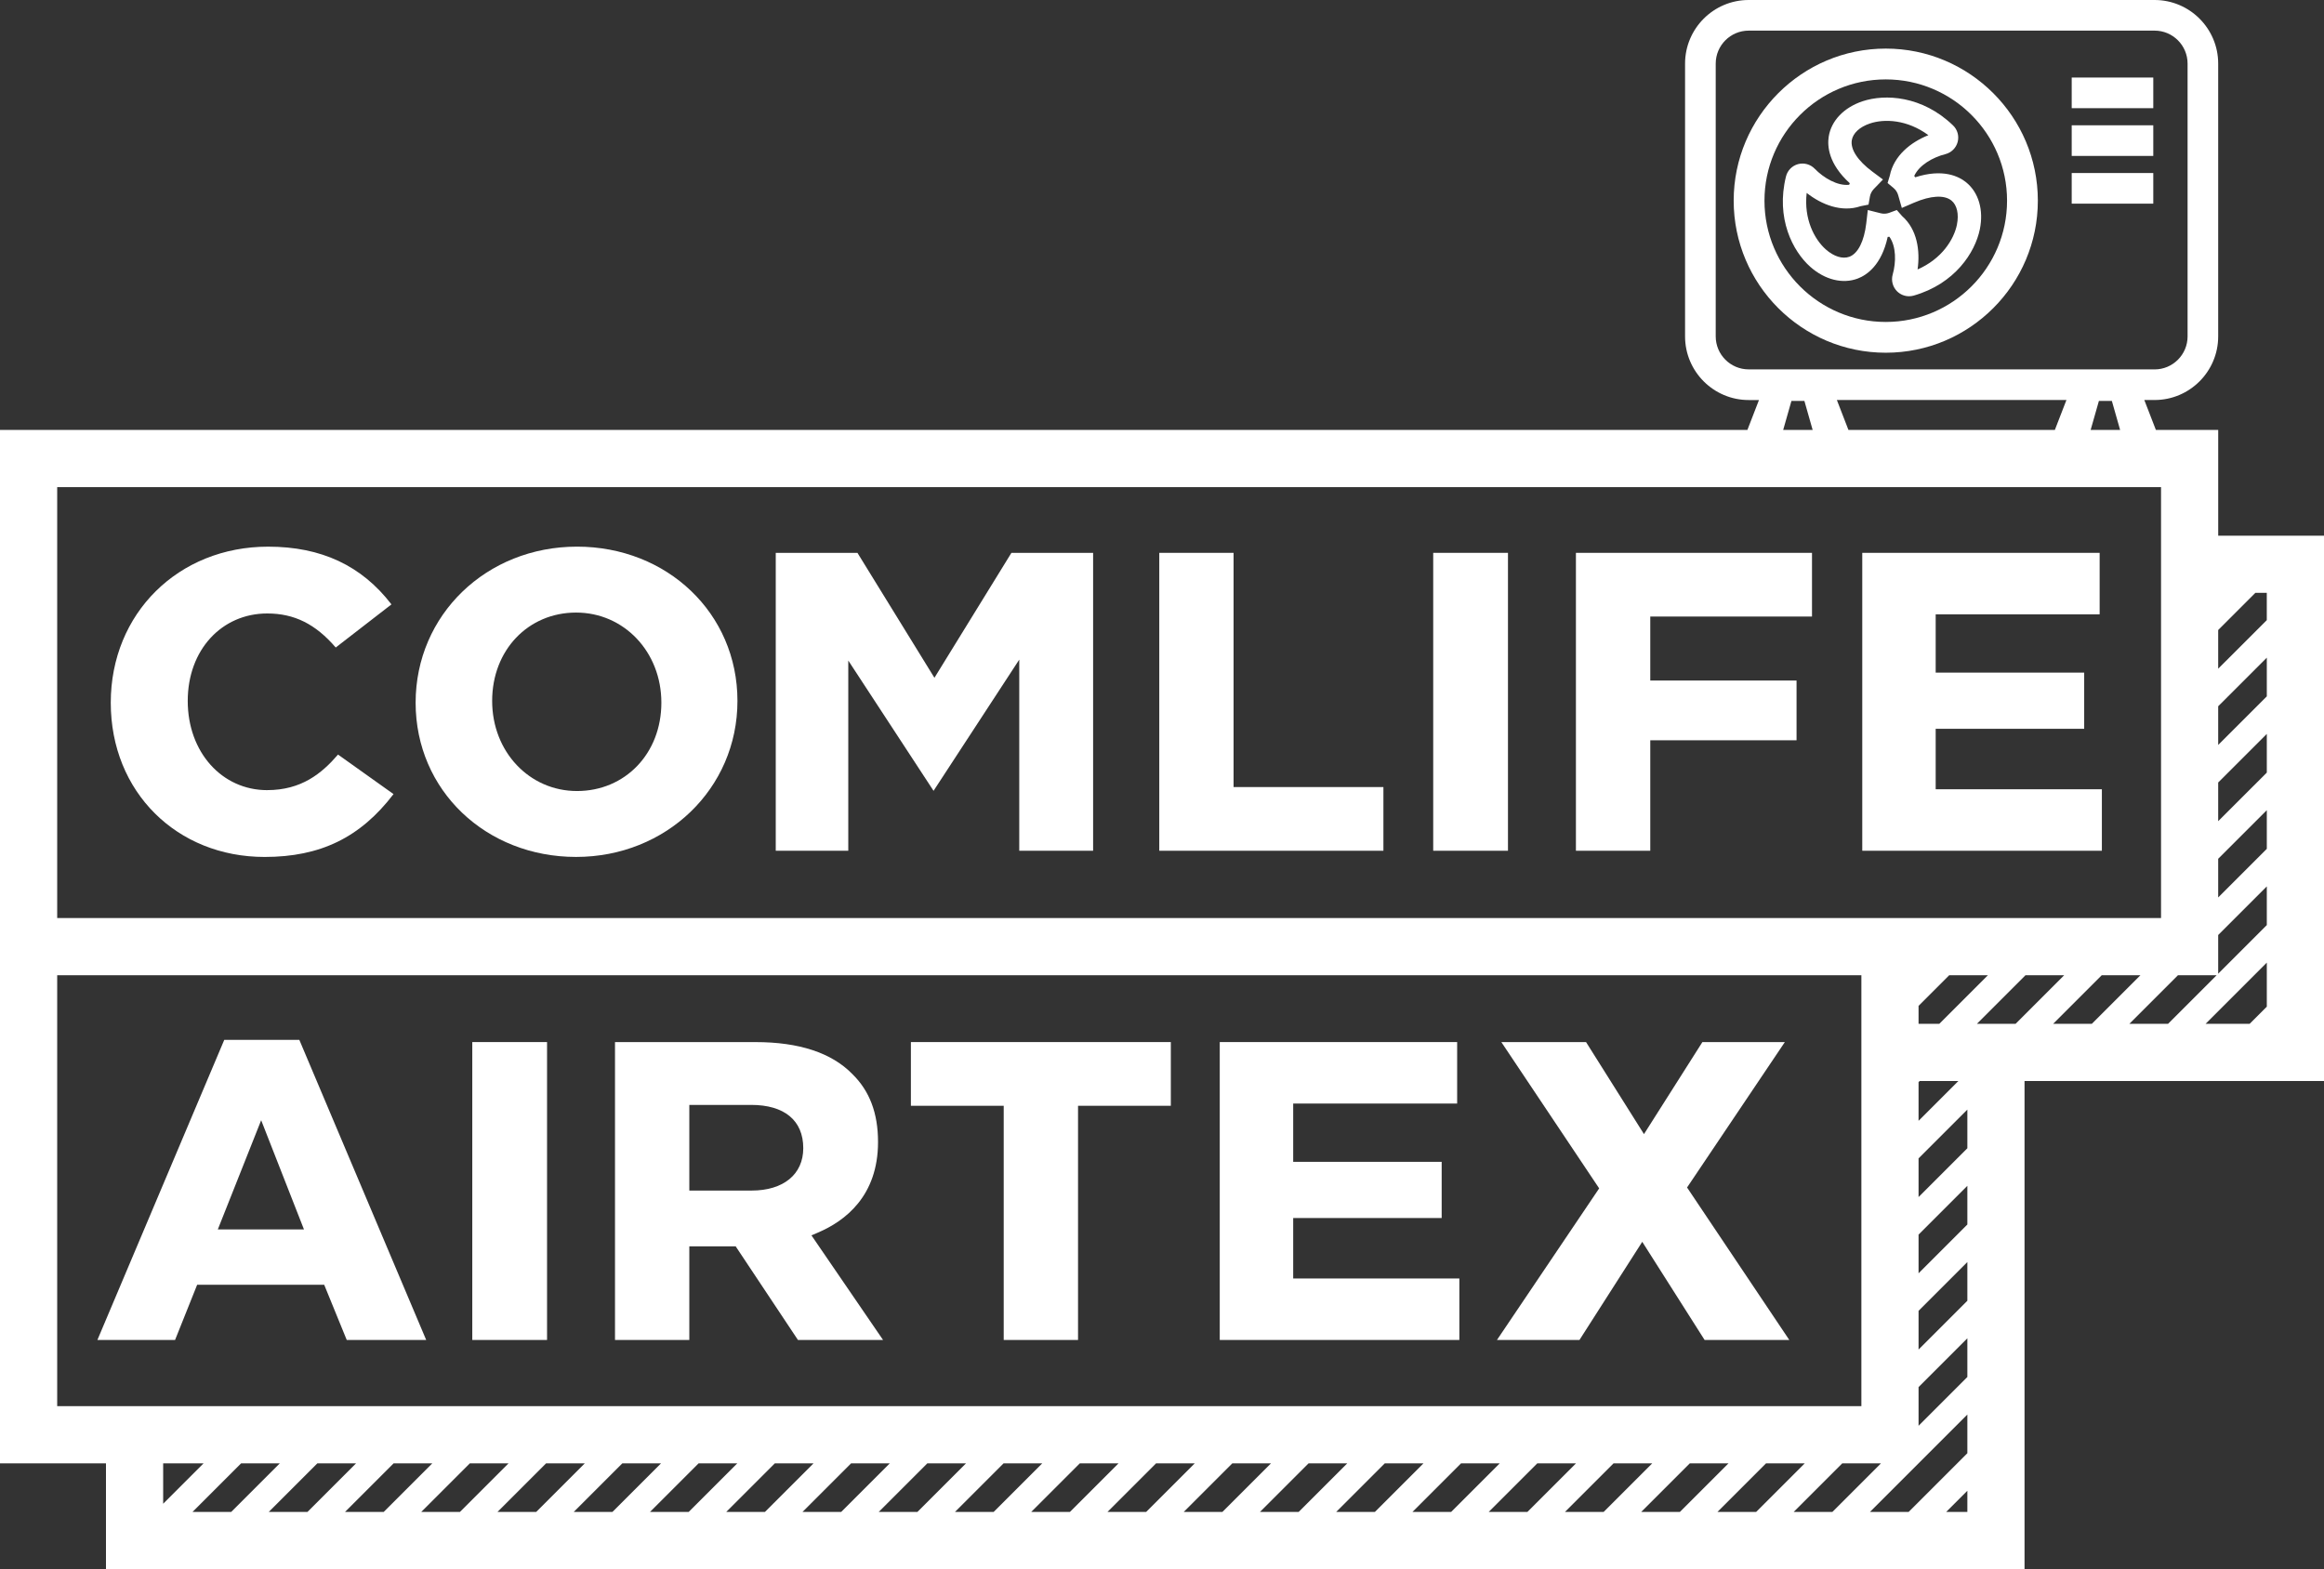
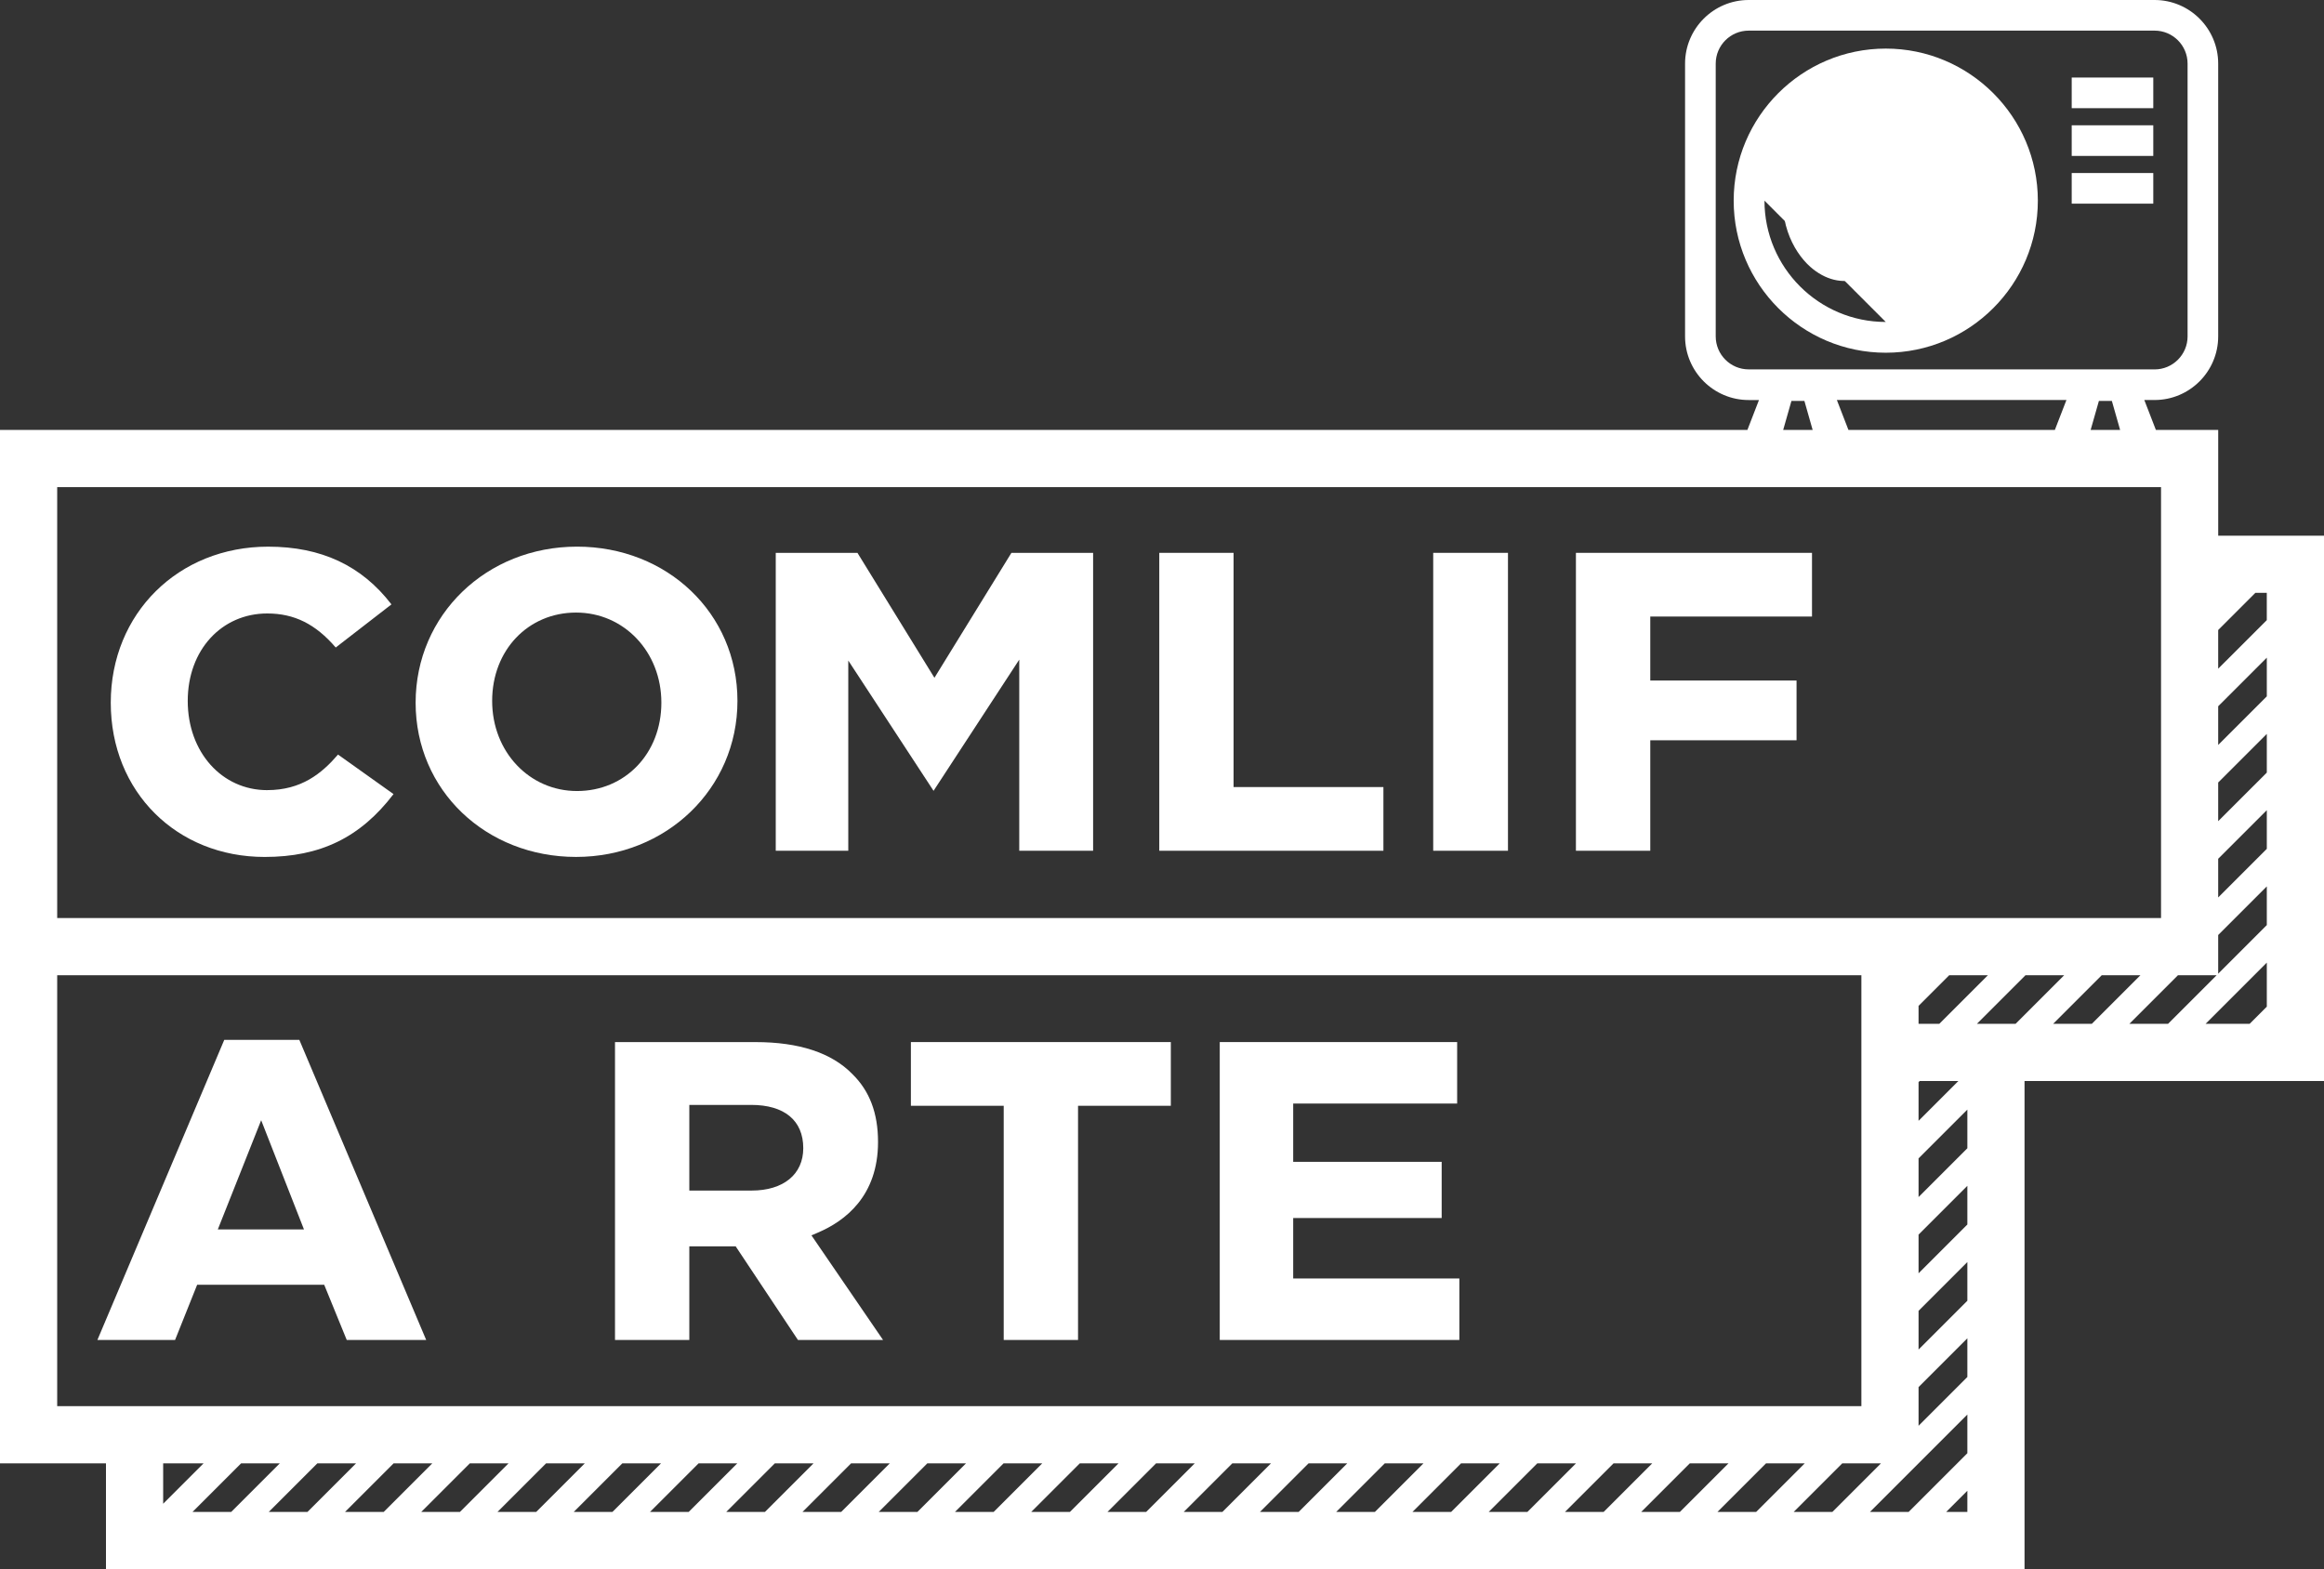
<svg xmlns="http://www.w3.org/2000/svg" id="_レイヤー_2" viewBox="0 0 1000 675.25">
  <rect x="0" y="0" width="1000" height="675.25" fill="#333333" stroke="none" />
  <defs>
    <style>.cls-1{fill:#fff;stroke-width:0px;}</style>
  </defs>
  <g id="_レイヤー_1-2">
    <rect class="cls-1" x="891.44" y="33.37" width="35.1" height="13.18" />
    <rect class="cls-1" x="891.44" y="53.92" width="35.1" height="13.18" />
    <rect class="cls-1" x="891.44" y="74.46" width="35.1" height="13.18" />
-     <path class="cls-1" d="M811.43,20.91c-36.08,0-65.44,29.36-65.44,65.44s29.35,65.44,65.44,65.44,65.44-29.35,65.44-65.44-29.35-65.44-65.44-65.44ZM811.43,138.55c-28.78,0-52.19-23.41-52.19-52.19s23.41-52.19,52.19-52.19,52.19,23.41,52.19,52.19-23.41,52.19-52.19,52.19Z" />
+     <path class="cls-1" d="M811.43,20.91c-36.08,0-65.44,29.36-65.44,65.44s29.35,65.44,65.44,65.44,65.44-29.35,65.44-65.44-29.35-65.44-65.44-65.44ZM811.43,138.55c-28.78,0-52.19-23.41-52.19-52.19Z" />
    <path class="cls-1" d="M846.05,78.48c-3.19-2.59-10.04-6.02-21.94-2.19-.14-.2-.29-.39-.43-.59,2.14-4.66,7.98-8,13.39-9.36,2.59-.66,4.62-2.67,5.3-5.26.68-2.56-.09-5.3-1.99-7.11-13.3-12.83-29.28-13.61-38.94-10.39-8.01,2.68-13.46,8.35-14.55,15.18-.65,4.06-.17,11.71,9.07,20.1-.11.22-.2.44-.29.66-4.98.56-10.92-2.91-14.8-6.9-1.86-1.92-4.61-2.67-7.18-1.99-2.56.7-4.55,2.72-5.19,5.3-4.46,17.92,2.86,32.16,10.47,38.91,6.33,5.6,13.96,7.48,20.42,5.02,3.84-1.47,10.22-5.71,12.87-17.9.25-.02.48-.05.73-.08,2.96,4.17,2.93,10.9,1.42,16.27-.73,2.56,0,5.33,1.88,7.21,1.39,1.38,3.25,2.13,5.16,2.13.67,0,1.35-.09,2.01-.28,17.75-5.11,26.42-18.56,28.45-28.53,1.69-8.28-.5-15.83-5.86-20.19ZM842.06,96.67c-1.3,6.37-6.51,14.74-16.94,19.28,1.15-8.05-.15-17.26-6.66-22.97l-2.28-2.6-3.25,1.2c-1.2.43-2.36.52-3.67.2l-5.56-1.4-.66,5.7c-.91,7.74-3.55,12.98-7.24,14.4-2.91,1.08-6.7-.07-10.17-3.15-4.86-4.31-9.52-13-8.23-24.3,6.39,5.01,15.04,8.5,23.22,5.7l3.39-.67.59-3.41c.21-1.24.79-2.37,1.66-3.29l3.97-4.11-4.58-3.41c-6.25-4.65-9.47-9.56-8.84-13.47.49-3.06,3.41-5.76,7.8-7.23,6.18-2.08,16.01-1.74,25.16,5.03-7.55,3.02-14.87,8.77-16.6,17.41l-.96,3.18,2.55,2.13c.97.81,1.66,1.87,2.01,3.09l1.57,5.51,5.26-2.27c7.16-3.08,13.02-3.42,16.09-.92,2.4,1.95,3.28,5.83,2.36,10.37Z" />
    <path class="cls-1" d="M954.48,230.53v-45.52h-26.82l-4.98-12.87h4.42c15.09,0,27.37-12.28,27.37-27.38V27.38c0-15.1-12.28-27.38-27.37-27.38h-174.66c-15.09,0-27.37,12.28-27.37,27.38v117.39c0,15.1,12.28,27.38,27.37,27.38h4.43l-4.98,12.87H0v444.72h45.6v45.52s0,0,0,0h0s825.54,0,825.54,0v-210.06h128.86v-234.66h-45.52ZM790.39,172.14h98.78l-4.98,12.87h-88.82l-4.98-12.87ZM899.59,185.01l3.55-12.47h5.58l3.55,12.47h-12.67ZM752.45,158.96c-7.83,0-14.19-6.37-14.19-14.2V27.38c0-7.83,6.36-14.2,14.19-14.2h174.66c7.83,0,14.19,6.37,14.19,14.2v117.39c0,7.83-6.37,14.2-14.19,14.2h-174.66ZM770.85,172.54h5.57l3.55,12.47h-12.68l3.55-12.47ZM24.61,209.62h905.27v185.45H24.61v-185.45ZM834.48,440.58h0s-8.94,0-8.94,0v-7.71l13.2-13.2h16.65l-20.91,20.91ZM842.68,465.19l-17.14,17.14v-16.65l.49-.49h16.65ZM24.61,605.12v-185.45h776.33v185.45H24.61ZM70.21,629.73h17.39l-17.39,17.39v-17.39ZM82.84,650.64l20.92-20.92h16.65l-20.92,20.92h-16.65ZM115.65,650.64l20.92-20.92h16.65l-20.92,20.92h-16.65ZM148.46,650.64l20.92-20.92h16.65l-20.92,20.92h-16.65ZM181.26,650.64l20.92-20.92h16.65l-20.92,20.92h-16.65ZM214.07,650.64l20.92-20.92h16.65l-20.92,20.92h-16.65ZM246.88,650.64l20.92-20.92h16.65l-20.92,20.92h-16.65ZM279.69,650.64l20.92-20.92h16.65l-20.92,20.92h-16.65ZM312.5,650.64l20.92-20.92h16.65l-20.92,20.92h-16.65ZM345.31,650.64l20.92-20.92h16.65l-20.92,20.92h-16.65ZM378.11,650.64l20.92-20.92h16.65l-20.92,20.92h-16.65ZM410.92,650.64l20.92-20.92h16.65l-20.92,20.92h-16.65ZM443.73,650.64l20.92-20.92h16.65l-20.92,20.92h-16.65ZM476.54,650.64l20.92-20.92h16.65l-20.92,20.92h-16.65ZM509.35,650.64l20.92-20.92h16.65l-20.92,20.92h-16.65ZM542.16,650.64l20.92-20.92h16.65l-20.92,20.92h-16.65ZM574.96,650.64l20.92-20.92h16.65l-20.92,20.92h-16.65ZM607.77,650.64l20.92-20.92h16.65l-20.92,20.92h-16.65ZM640.58,650.64l20.92-20.92h16.65l-20.92,20.92h-16.65ZM673.39,650.64l20.92-20.92h16.65l-20.92,20.92h-16.65ZM706.2,650.64l20.92-20.92h16.65l-20.92,20.92h-16.65ZM739.01,650.64l20.92-20.92h16.65l-20.92,20.92h-16.65ZM771.81,650.64l20.92-20.92h16.65l-20.92,20.92h-16.65ZM846.54,650.64h-9.11l9.11-9.11v9.11ZM846.54,625.38l-25.27,25.27h-16.65l20.92-20.92h0s21-21,21-21v16.65ZM846.54,592.57l-21,21v-16.65l21-21v16.65ZM846.54,559.76l-21,21v-16.65l21-21v16.65ZM846.54,526.95l-21,21v-16.65l21-21v16.65ZM846.54,494.14l-21,21v-16.65l21-21v16.65ZM867.29,440.59h-16.65l20.92-20.92h16.65l-20.92,20.92ZM883.45,440.59l20.92-20.92h16.65s-20.91,20.91-20.92,20.92h-16.65ZM916.25,440.59s20.91-20.91,20.92-20.92h16.65s-20.91,20.91-20.92,20.92h-16.65ZM975.39,433.2l-7.38,7.38h-18.95s26.33-26.33,26.33-26.33v18.95ZM975.39,398.1s-20.92,20.92-20.92,20.92v-16.65s20.92-20.92,20.92-20.92v16.65ZM975.39,365.29s-20.92,20.92-20.92,20.92v-16.65l20.92-20.91v16.65ZM975.39,332.48l-20.92,20.91v-16.65l20.92-20.91v16.65ZM975.39,299.67l-20.92,20.91v-16.65l20.92-20.91v16.65ZM975.39,266.86l-20.92,20.91v-16.65l15.99-15.99h4.92v11.73Z" />
    <path class="cls-1" d="M114.99,340.03c-19.51,0-34.21-16.34-34.21-38.39s14.71-37.64,34.21-37.64c11.63,0,20.8,4.54,29.47,14.65l23.98-18.56c-12.84-16.71-30.23-24.84-53.07-24.84-38.6,0-67.71,28.71-67.71,67.15s28.46,66.38,66.19,66.38c23.99,0,41.2-8.36,55.48-27.05l-23.88-17.01c-7.03,8.16-15.78,15.3-30.47,15.3Z" />
    <path class="cls-1" d="M248.27,235.24c-38.93,0-69.43,29.33-69.43,67.15s30.33,66.38,69.05,66.38,69.43-29.33,69.43-67.14-30.33-66.39-69.05-66.39ZM248.27,340.41c-20.46,0-36.5-16.87-36.5-38.78s15.53-38.02,36.12-38.02,36.69,16.87,36.69,38.78-15.61,38.02-36.31,38.02Z" />
    <polygon class="cls-1" points="402.08 291.68 368.95 237.91 333.8 237.91 333.8 366.11 365.01 366.11 365.01 284.26 401.7 340.32 438.58 283.86 438.58 366.11 470.36 366.11 470.36 237.91 435.21 237.91 402.08 291.68" />
    <polygon class="cls-1" points="530.8 237.91 498.83 237.91 498.83 366.11 595.27 366.11 595.27 338.7 530.8 338.7 530.8 237.91" />
    <rect class="cls-1" x="616.7" y="237.91" width="32.17" height="128.2" />
    <polygon class="cls-1" points="678.11 366.11 710.1 366.11 710.1 318.57 773.04 318.57 773.04 292.86 710.1 292.86 710.1 265.32 779.69 265.32 779.69 237.91 678.11 237.91 678.11 366.11" />
-     <polygon class="cls-1" points="832.91 313.63 896.81 313.63 896.81 289.45 832.91 289.45 832.91 264.37 903.46 264.37 903.46 237.91 801.32 237.91 801.32 366.11 904.42 366.11 904.42 339.65 832.91 339.65 832.91 313.63" />
    <path class="cls-1" d="M96.5,447.49l-54.59,129.15h33.42l9.51-23.77h54.66l9.7,23.77h34.19l-54.59-129.15h-32.3ZM93.72,529.08l18.66-47,18.42,47h-37.08Z" />
-     <rect class="cls-1" x="203.22" y="448.44" width="32.17" height="128.2" />
    <path class="cls-1" d="M351.92,530.44c11.81-5.02,25.89-15.8,25.89-39,0-12.42-3.62-21.98-11.09-29.28-8.91-9.1-22.9-13.71-41.6-13.71h-60.49v128.2h31.98v-40.31h19.94l26.81,40.31h36.62l-30.82-45.03,2.76-1.17ZM323.41,512.34h-26.8v-36.86h26.61c14.25,0,22.42,6.65,22.42,18.62,0,11.25-8.52,18.24-22.23,18.24Z" />
    <polygon class="cls-1" points="391.95 475.86 431.89 475.86 431.89 576.64 463.87 576.64 463.87 475.86 503.8 475.86 503.8 448.44 391.95 448.44 391.95 475.86" />
    <polygon class="cls-1" points="556.45 524.16 620.34 524.16 620.34 499.98 556.45 499.98 556.45 474.9 627 474.9 627 448.44 524.85 448.44 524.85 576.64 627.95 576.64 627.95 550.18 556.45 550.18 556.45 524.16" />
-     <polygon class="cls-1" points="768.01 448.44 732.53 448.44 707.39 488.05 682.46 448.44 646.01 448.44 688.11 511.4 644.13 576.64 679.63 576.64 706.65 534.4 733.48 576.64 769.92 576.64 725.93 511.02 768.01 448.44" />
  </g>
</svg>